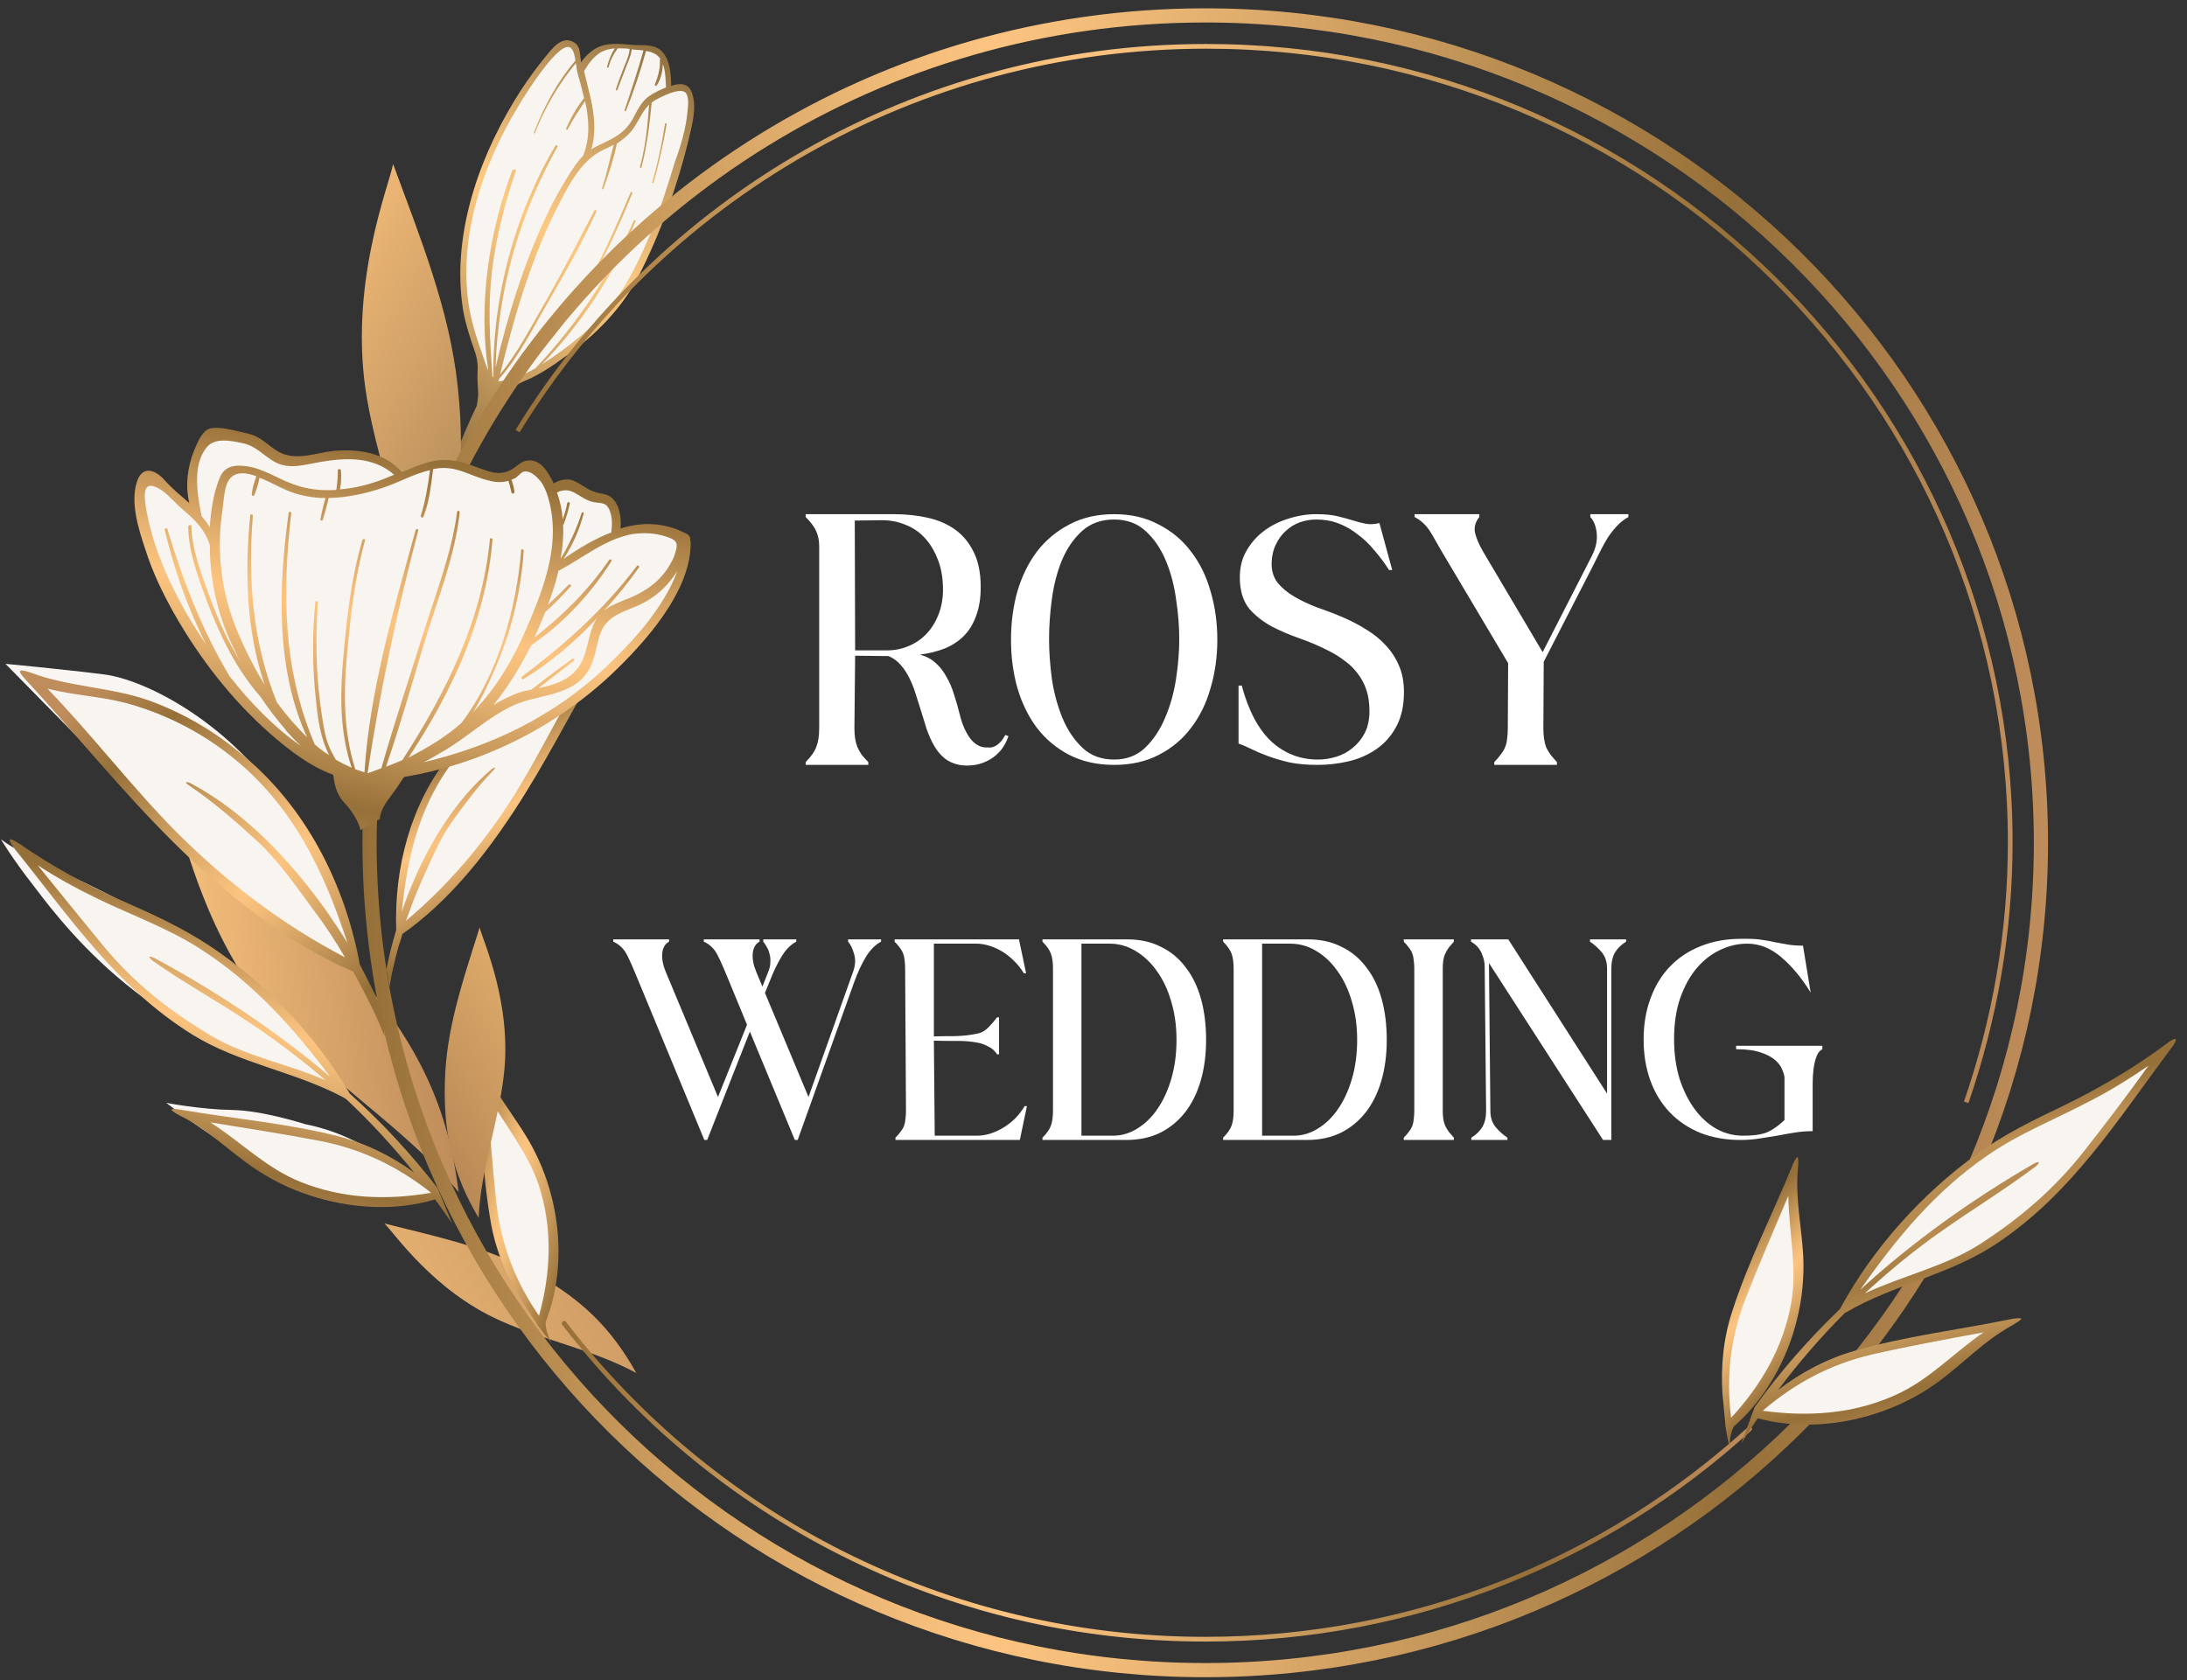
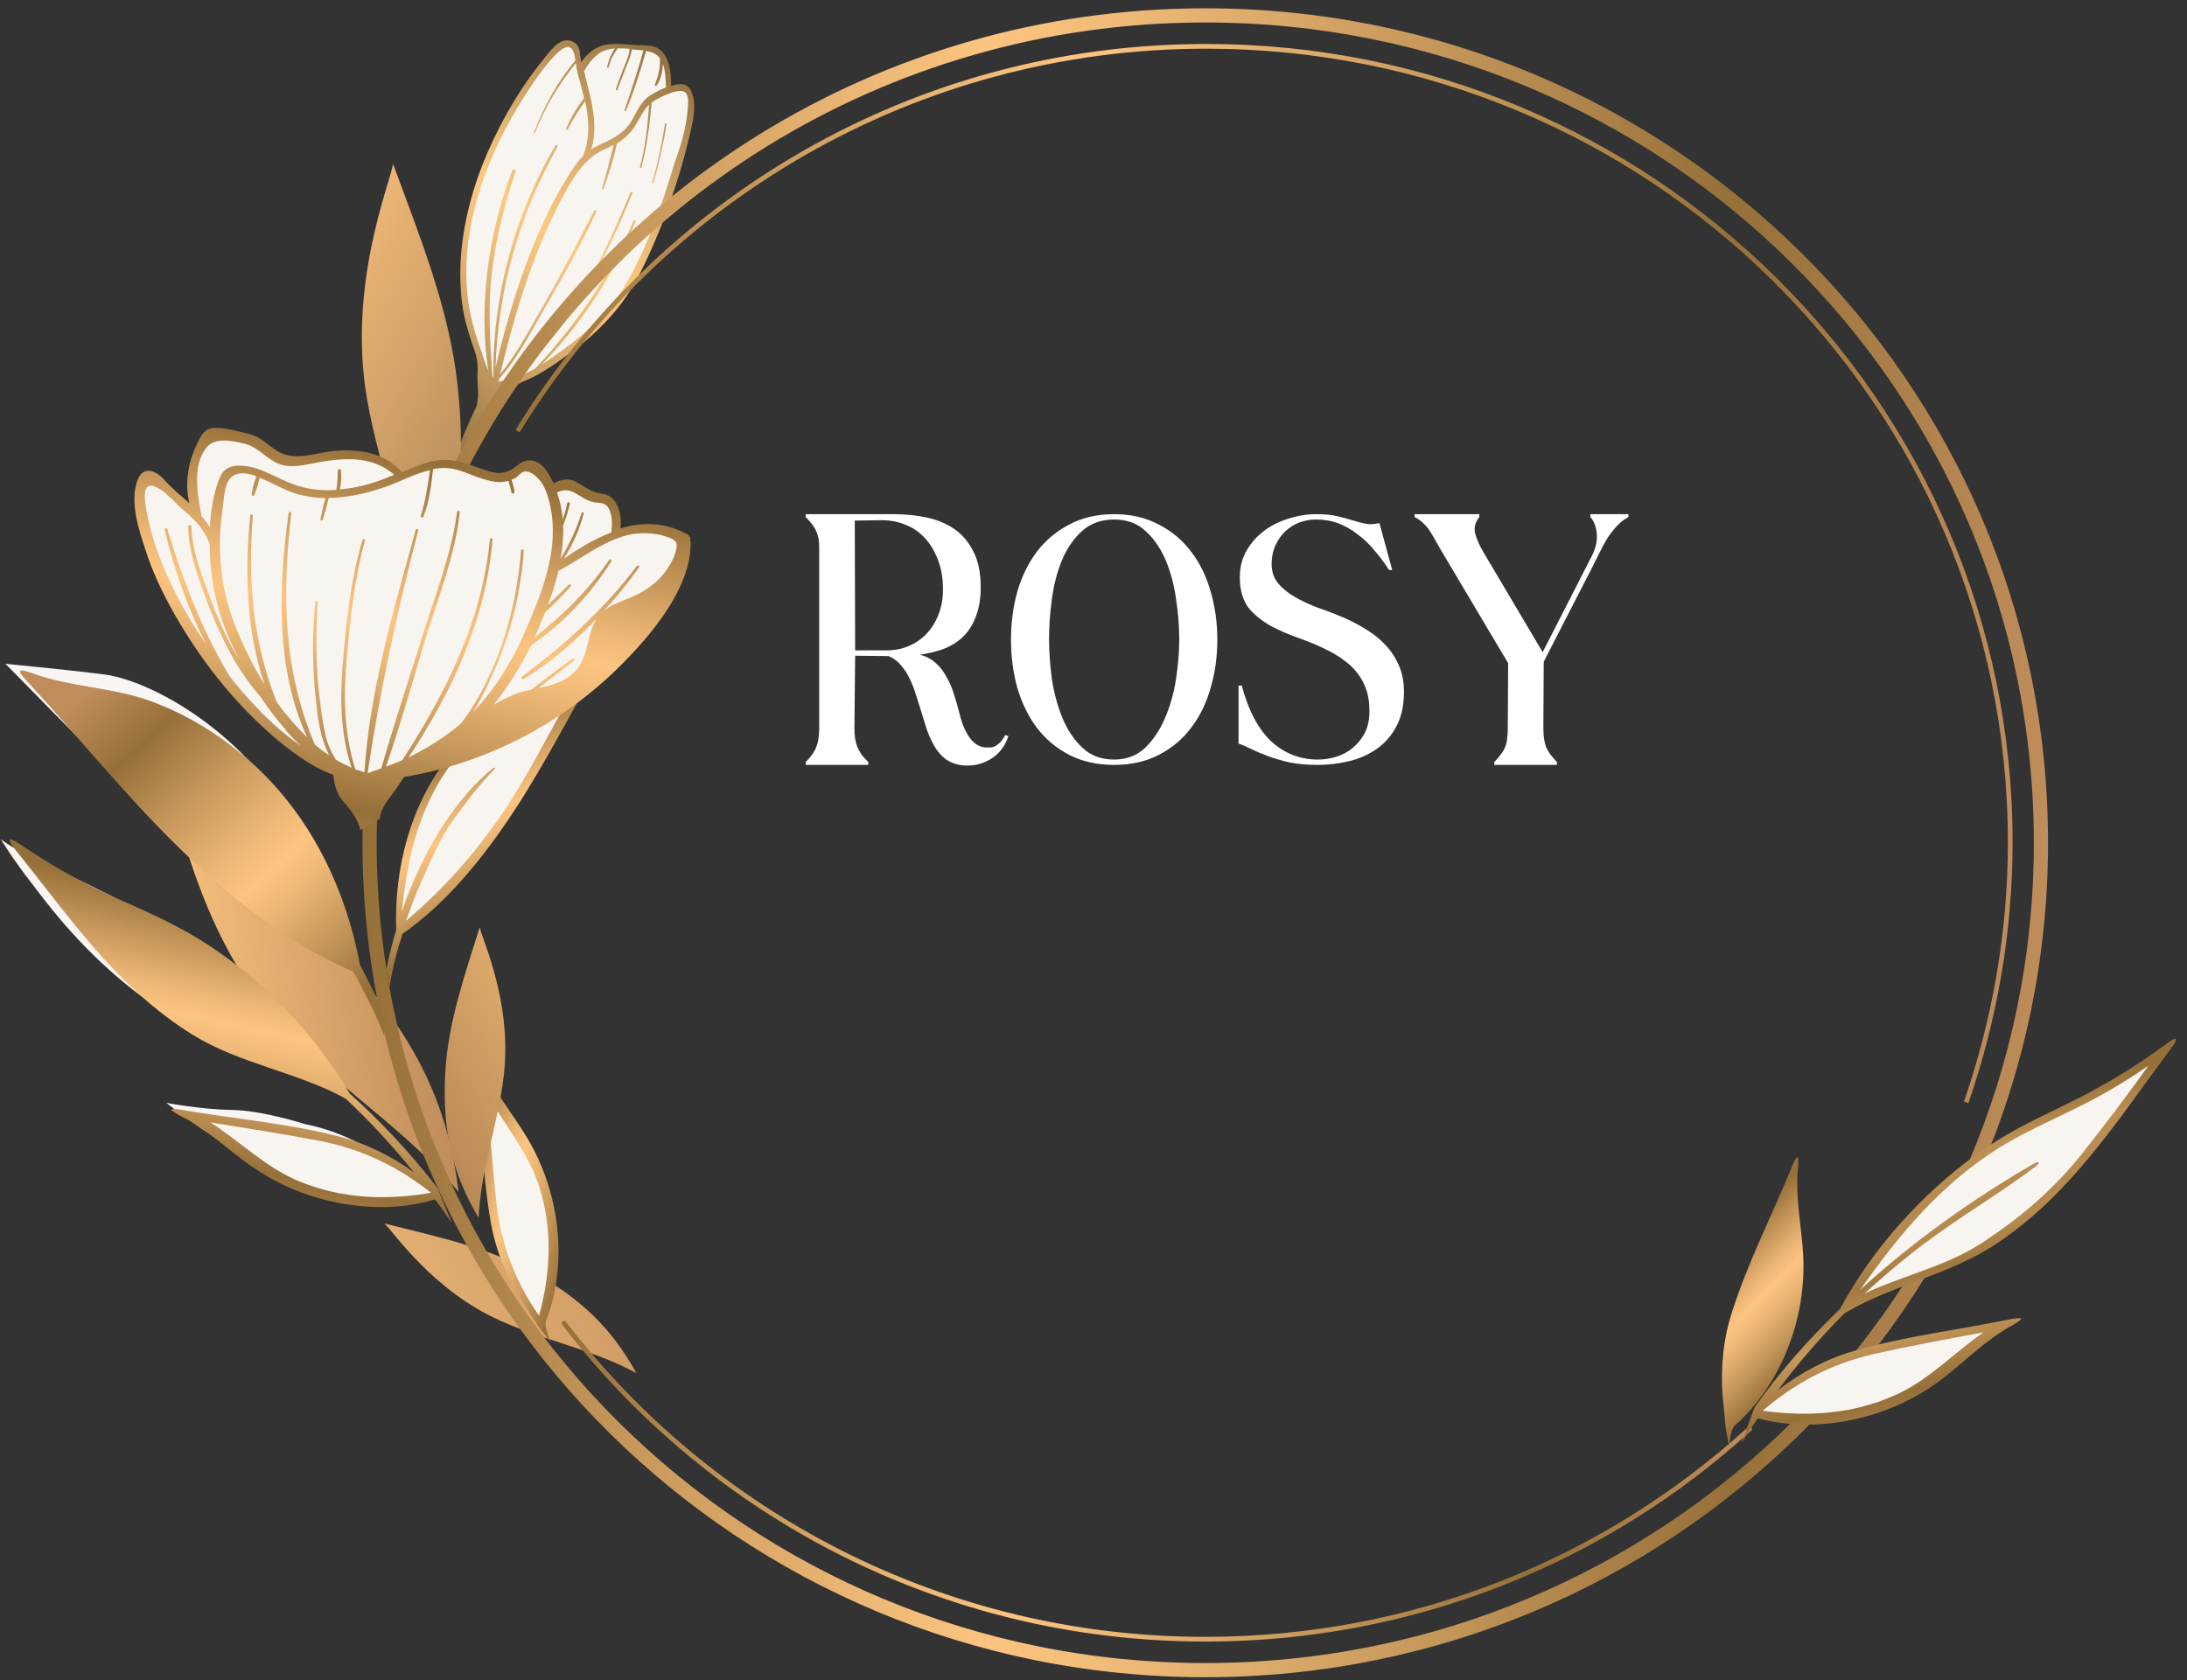
<svg xmlns="http://www.w3.org/2000/svg" width="216" height="166" viewBox="0 0 216 166" fill="none">
  <rect x="0" y="0" width="216" height="166" fill="#333333" stroke="none" />
  <path d="M68.257 9.285C68.257 9.285 68.459 11.339 67.65 14.244C66.841 17.099 65.526 20.855 64.615 23.259C63.705 25.663 62.542 27.817 60.822 30.171C59.103 32.525 56.271 34.879 53.792 36.281C51.314 37.684 49.696 38.435 48.684 37.633C47.673 36.832 46.055 31.673 45.852 29.169C45.701 26.665 45.802 22.608 46.813 19.753C47.875 16.848 48.735 14.144 50.708 10.838C52.629 7.482 55.209 4.227 56.119 4.377C57.029 4.477 57.232 6.881 57.232 6.881C57.232 6.881 58.344 4.778 60.165 4.577C61.986 4.377 63.098 4.577 64.261 4.928C65.425 5.229 66.335 6.431 66.133 8.634C66.133 8.634 66.133 8.985 66.436 8.935C66.74 8.835 67.701 8.234 68.257 9.285Z" fill="#F8F5F1" />
  <path d="M65.678 12.24C65.678 12.14 65.88 12.19 65.83 12.29C65.526 14.243 65.071 16.147 64.565 18.05C64.565 18.15 64.414 18.1 64.414 18C64.97 16.097 65.375 14.194 65.678 12.24Z" fill="url(#paint0_linear_319_2917)" />
  <path d="M68.004 13.843C66.892 18.401 65.223 23.059 63.099 27.216C61.531 30.221 59.306 32.625 56.575 34.679C55.158 35.73 53.54 36.932 51.821 37.634C51.315 37.834 50.86 38.135 50.455 38.485C50.303 38.585 50.152 38.736 49.949 38.886C49.949 38.886 49.949 38.886 49.899 38.886C48.786 39.737 47.876 40.839 47.319 42.091C46.409 44.195 45.549 46.348 44.841 48.602C43.88 51.657 43.172 54.813 42.464 57.918L41.402 57.818C42.768 51.758 44.336 45.747 47.067 40.138C47.067 40.138 47.269 39.286 47.218 38.685C47.218 38.335 47.117 37.483 47.168 36.732C47.218 36.031 47.117 35.33 46.864 34.629C46.409 33.326 46.005 32.074 45.752 30.722C45.094 26.765 45.6 22.658 46.763 18.852C47.825 15.346 49.494 11.94 51.467 8.885C52.225 7.733 53.034 6.631 53.894 5.579C54.552 4.778 55.513 3.476 56.676 4.177C57.384 4.578 57.232 5.329 57.384 6.03C57.384 6.08 57.384 6.13 57.384 6.18C57.738 5.629 58.243 5.129 58.85 4.778C59.913 4.177 61.177 4.327 62.391 4.427C63.453 4.527 64.666 4.277 65.425 5.129C66.184 5.98 66.285 7.382 66.285 8.484C67.145 8.184 68.055 8.184 68.358 9.235C68.864 10.638 68.308 12.491 68.004 13.843ZM67.903 10.988C67.954 10.488 68.055 9.736 67.802 9.286C67.397 8.434 65.122 9.636 64.565 9.987C64.515 10.037 64.414 10.087 64.363 10.137C64.161 12.291 63.908 14.444 63.352 16.548C63.352 16.648 63.2 16.598 63.2 16.498C63.756 14.494 63.958 12.391 64.11 10.337C63.352 11.089 62.998 12.191 62.289 13.042C61.885 13.493 61.43 13.843 60.924 14.194C60.62 15.696 60.115 17.199 59.609 18.651C59.559 18.752 59.457 18.701 59.457 18.601C59.913 17.199 60.216 15.746 60.62 14.294C60.267 14.494 59.963 14.645 59.609 14.795C57.181 15.897 55.867 18.902 54.703 21.156C52.276 26.164 50.708 31.573 49.393 36.983C51.264 34.679 52.63 31.924 54.096 29.42C55.715 26.565 57.181 23.71 58.699 20.805C58.749 20.705 58.952 20.755 58.901 20.905C57.485 24.011 55.816 26.965 54.096 29.921C52.63 32.425 51.264 35.23 49.292 37.433C49.292 37.533 49.241 37.584 49.241 37.684C49.595 37.634 49.949 37.584 50.253 37.483C52.883 34.979 55.26 32.325 57.232 29.269C59.306 26.014 60.772 22.508 62.289 19.002C62.34 18.902 62.492 18.952 62.441 19.102C59.761 25.814 56.271 32.525 50.708 37.383C51.467 37.133 52.175 36.782 52.883 36.382C56.979 32.024 60.165 27.266 62.593 21.807C62.644 21.707 62.846 21.757 62.745 21.907C60.671 27.066 57.434 31.974 53.54 35.981C54.248 35.53 54.906 35.079 55.513 34.629C57.839 32.926 60.014 30.972 61.531 28.518C63.857 24.762 65.374 20.254 66.639 16.047C67.246 14.394 67.751 12.691 67.903 10.988ZM50.961 16.848C49.848 20.104 48.988 23.46 48.584 26.865C48.179 30.321 48.382 33.677 48.634 37.133L48.736 37.283V37.233C48.634 29.32 50.809 21.206 54.855 14.394C54.906 14.294 55.108 14.344 55.057 14.494C51.264 21.306 49.191 28.618 48.938 36.331C50.152 31.123 51.77 25.914 54.096 21.055C54.653 19.854 55.31 18.701 56.018 17.55C56.473 16.798 56.979 15.997 57.586 15.396C58.294 13.643 58.193 11.84 57.788 9.987C57.181 10.888 56.575 11.79 56.069 12.791C56.018 12.892 55.867 12.791 55.917 12.691C56.372 11.639 56.979 10.588 57.687 9.686C57.485 8.835 57.283 8.033 57.03 7.182C56.979 6.982 56.929 6.631 56.878 6.23C55.158 8.334 53.843 10.588 52.832 13.142C52.782 13.242 52.68 13.142 52.731 13.092C53.742 10.488 55.007 8.134 56.827 5.98C56.777 5.479 56.625 4.978 56.423 4.778C55.361 3.626 51.568 9.836 51.163 10.538C47.724 16.247 45.347 23.109 46.257 29.87C46.46 31.273 46.814 32.575 47.269 33.927C47.572 34.779 47.876 35.781 48.23 36.632C47.218 30.121 48.28 22.909 50.607 16.798C50.809 16.698 50.961 16.748 50.961 16.848ZM57.687 7.032C57.889 7.933 58.142 8.835 58.345 9.736C58.699 11.389 58.901 13.142 58.395 14.745C58.496 14.695 58.597 14.645 58.648 14.595C60.216 13.793 61.581 13.393 62.492 11.74C63.149 10.538 63.453 9.736 64.818 9.085C65.071 8.935 65.425 8.785 65.779 8.634C65.728 7.833 65.728 7.032 65.476 6.331C65.425 7.082 65.273 7.833 64.869 8.434C64.818 8.534 64.666 8.484 64.666 8.384C64.97 7.583 65.223 6.831 65.172 5.93C65.172 5.88 65.172 5.88 65.223 5.83C64.919 5.329 64.363 5.129 63.807 5.028C63.25 7.032 62.593 9.035 61.834 10.938C61.784 11.039 61.683 10.988 61.683 10.888C62.34 8.935 62.998 6.982 63.554 4.978C63.149 4.928 62.745 4.928 62.391 4.878C62.34 5.479 62.037 6.08 61.834 6.631C61.531 7.382 61.278 8.134 60.974 8.885C60.924 8.985 60.823 8.935 60.823 8.835C61.025 8.184 61.278 7.533 61.531 6.881C61.784 6.23 62.138 5.529 62.188 4.828C61.784 4.778 61.379 4.778 60.974 4.778V4.828C60.57 5.379 60.267 5.98 60.115 6.631C60.064 6.731 59.913 6.681 59.963 6.581C60.115 5.93 60.368 5.329 60.722 4.778C60.216 4.828 59.761 4.928 59.306 5.179C58.547 5.679 58.092 6.331 57.687 7.032Z" fill="url(#paint1_linear_319_2917)" />
  <path d="M17.738 81.908C18.598 83.811 20.823 94.379 28.814 102.543C34.023 107.902 40.496 112.009 45.301 117.769C44.34 110.206 41.912 103.946 35.54 96.483C30.483 90.673 24.009 86.366 17.738 81.908Z" fill="url(#paint2_linear_319_2917)" />
  <path d="M38.823 16.197C38.469 18.251 34.322 28.218 36.244 39.387C37.508 46.699 40.492 53.711 41.2 61.123C44.69 54.362 46.258 47.801 45.196 38.084C44.386 30.521 41.453 23.359 38.823 16.197Z" fill="url(#paint3_linear_319_2917)" />
  <path d="M37.967 120.875C38.928 121.777 42.772 127.536 49.447 130.491C53.797 132.445 58.601 133.346 62.85 135.65C60.473 131.393 57.539 128.237 51.976 125.333C47.576 123.079 42.721 122.077 37.967 120.875Z" fill="url(#paint4_linear_319_2917)" />
  <path d="M36.6 79.253C36.55 80.606 36.499 81.908 36.499 83.26C36.499 128.437 73.469 164.999 119.037 164.999C164.655 164.999 201.574 128.387 201.574 83.26C201.574 38.084 164.604 1.521 119.037 1.521C86.973 1.521 59.157 19.602 45.502 46.097" stroke="url(#paint5_linear_319_2917)" stroke-width="1.4" stroke-miterlimit="10" />
  <path d="M194.192 108.905C196.973 100.841 198.541 92.227 198.541 83.211C198.541 39.788 162.987 4.578 119.139 4.578C90.312 4.578 65.075 19.804 51.117 42.593" stroke="url(#paint6_linear_319_2917)" stroke-width="0.467" stroke-miterlimit="10" />
  <path d="M55.719 130.741C70.234 149.673 93.195 161.944 119.038 161.944C139.774 161.944 158.638 154.081 172.799 141.159" stroke="url(#paint7_linear_319_2917)" stroke-width="0.467" stroke-miterlimit="10" stroke-linecap="round" stroke-linejoin="round" />
  <path d="M33.262 91.625C33.262 91.625 29.266 90.273 24.007 86.817C18.747 83.361 15.156 80.256 12.071 77.251C9.037 74.246 0.54 65.581 0.54 65.581C0.54 65.581 6.356 66.132 10.301 66.633C14.246 67.134 22.287 71.141 27.749 79.054C33.211 87.017 33.262 91.625 33.262 91.625Z" fill="#F9F5F2" />
  <path d="M30.43 105.198C30.43 105.198 24.968 96.633 16.926 91.775C8.834 86.967 2.563 84.864 0.085 82.91C0.085 82.91 1.248 84.864 3.17 87.318C5.092 89.772 14.549 103.395 30.43 105.198Z" fill="#F9F5F2" />
  <path d="M40.191 116.267C40.191 116.267 36.247 112.261 30.127 111.059C30.127 111.059 25.98 109.706 22.895 109.656C19.81 109.606 16.421 108.955 16.421 108.955C16.421 108.955 22.187 113.463 26.486 115.416C30.835 117.319 37.056 117.97 40.191 116.267Z" fill="#F9F5F2" />
  <path d="M0.997 82.933C1.149 82.833 1.755 83.284 1.958 83.384C5.144 85.588 8.532 87.441 12.073 88.994C15.057 90.296 17.99 91.648 20.721 93.451C26.233 97.107 31.139 102.266 34.477 107.926C34.528 107.976 34.528 108.026 34.528 108.026C37.714 110.881 40.597 113.986 43.227 117.392L44.643 120.848C44.036 119.996 43.378 119.045 42.974 118.494C38.978 119.696 34.528 119.395 30.583 118.093C28.56 117.442 26.689 116.49 24.919 115.288C22.542 113.635 20.519 111.582 17.889 110.28C17.484 110.079 16.928 109.729 16.928 109.629C16.978 109.478 17.838 109.629 18.142 109.679C23.148 110.53 28.358 110.981 33.314 112.233C36.096 112.934 38.624 114.186 40.9 115.839C38.827 113.285 36.601 110.831 34.123 108.527C34.072 108.527 34.022 108.527 34.022 108.477C29.217 105.872 23.705 105.121 19.001 102.216C11.516 97.558 6.914 90.646 1.503 83.935C1.401 83.785 0.845 83.084 0.997 82.933Z" fill="url(#paint8_linear_319_2917)" />
  <path d="M31.695 112.734C28.053 112.033 24.412 111.482 20.771 110.881C23.755 112.784 26.283 115.389 29.621 116.741C33.819 118.444 38.168 118.594 42.568 117.843L42.518 117.793C39.281 115.238 35.741 113.535 31.695 112.734Z" fill="#F8F5F1" />
-   <path d="M10.252 93.501C13.236 97.107 16.674 99.812 20.67 102.216C24.21 104.369 28.357 105.07 32.15 106.723C29.773 104.67 27.245 102.767 24.615 101.014C21.479 98.91 18.091 97.057 15.056 94.903C14.753 94.653 14.449 94.252 15.36 94.703C21.378 97.958 27.295 101.865 32.605 106.373C28.964 101.514 24.969 97.057 19.709 93.701C16.573 91.698 13.084 90.446 9.746 88.843C7.672 87.841 5.649 86.739 3.728 85.487C5.902 88.192 8.077 90.846 10.252 93.501Z" fill="#F8F5F1" />
  <path d="M54.45 132.644C53.995 131.692 53.843 131.041 53.894 130.59C55.411 126.734 55.512 122.326 54.501 118.32C53.995 116.266 53.186 114.313 52.123 112.51C50.657 110.056 48.786 107.852 47.673 105.147C47.521 104.747 47.218 104.146 47.117 104.146C46.965 104.146 47.016 105.047 47.066 105.348C47.521 110.356 47.572 115.515 48.432 120.523C48.887 123.328 49.949 125.932 51.416 128.337C51.416 128.337 52.376 129.789 52.983 130.741C53.186 131.141 54.45 132.644 54.45 132.644Z" fill="url(#paint9_linear_319_2917)" />
  <path d="M53.236 129.989C54.399 125.782 54.601 121.425 53.236 117.168C52.123 113.762 49.746 111.057 48.077 107.952C48.381 111.608 48.633 115.265 49.038 118.921C49.493 122.978 50.909 126.634 53.236 129.989Z" fill="#F8F5F1" />
  <path d="M170.812 142.979C170.851 141.927 171.018 141.28 171.272 140.902C174.405 138.158 176.54 134.284 177.504 130.264C178.009 128.209 178.198 126.106 178.095 124.023C177.935 121.178 177.301 118.372 177.571 115.464C177.622 115.039 177.632 114.368 177.543 114.322C177.408 114.253 177.035 115.078 176.94 115.368C175.019 120.028 172.67 124.638 171.107 129.481C170.209 132.181 169.941 134.977 170.124 137.777C170.124 137.777 170.301 139.503 170.397 140.624C170.39 141.071 170.812 142.979 170.812 142.979Z" fill="url(#paint10_linear_319_2917)" />
-   <path d="M170.969 140.069C173.951 136.853 176.152 133.07 176.918 128.667C177.513 125.136 176.664 121.656 176.627 118.141C175.199 121.529 173.727 124.895 172.388 128.329C170.909 132.142 170.466 136.034 170.969 140.069Z" fill="#F8F5F1" />
  <path d="M35.537 95.281C35.537 95.281 36.65 97.435 37.054 98.287C37.307 98.837 37.611 99.438 37.864 100.039L37.965 102.393C37.358 100.691 36.498 99.038 35.638 97.385C35.386 96.884 35.133 96.433 34.88 95.983C28.204 93.128 22.236 88.269 17.128 83.211C12.02 78.152 7.519 72.543 2.613 67.234C2.411 66.983 1.855 66.483 2.006 66.282C2.108 66.132 2.816 66.382 3.119 66.483C6.862 67.885 11.059 67.885 14.802 69.237C18.089 70.439 21.174 72.242 23.855 74.496C30.176 79.655 34.071 87.318 35.537 95.281Z" fill="url(#paint11_linear_319_2917)" />
-   <path d="M12.375 69.438C9.846 68.786 7.216 68.686 4.688 68.035C9.088 72.593 12.931 77.651 17.382 82.159C22.338 87.118 27.851 91.325 34.071 94.58C33.161 93.028 32.2 91.525 31.087 90.073C29.368 87.719 27.598 85.164 25.474 83.161C23.35 81.207 21.124 79.254 18.747 77.651C17.989 77.151 18.545 77.201 18.95 77.451C24.209 80.256 28.71 85.064 32.15 89.872C32.908 90.974 33.667 92.076 34.324 93.178C31.998 86.066 28.913 79.505 22.743 74.646C19.708 72.242 16.117 70.439 12.375 69.438Z" fill="#F8F5F1" />
  <path d="M44.39 74.647C46.008 72.594 47.981 70.791 50.257 69.338C52.836 67.736 55.921 67.085 58.45 65.482C58.652 65.382 59.158 65.081 59.259 65.181C59.36 65.281 59.057 65.782 58.956 65.983C56.224 70.691 53.797 75.499 50.813 80.056C47.829 84.614 44.238 89.122 39.737 92.277C39.636 92.678 39.535 93.028 39.383 93.429C39.029 94.731 38.675 96.134 38.473 97.486L38.169 95.733C38.271 95.232 38.372 94.781 38.473 94.331C38.625 93.629 39.13 91.876 39.13 91.876C38.928 85.716 40.546 79.456 44.39 74.647Z" fill="url(#paint12_linear_319_2917)" />
  <path d="M45.249 74.598C41.507 79.155 40.243 84.464 39.686 90.074C39.99 89.122 40.344 88.221 40.748 87.269C42.468 83.212 45.047 78.955 48.486 76.05C48.739 75.8 49.144 75.7 48.688 76.15C47.171 77.703 45.856 79.506 44.592 81.259C43.328 83.062 42.468 85.216 41.557 87.219C41.001 88.471 40.546 89.723 40.091 90.975C44.137 87.57 47.525 83.613 50.408 79.155C52.987 75.149 55.01 70.791 57.539 66.734C55.819 67.636 53.847 68.087 52.128 68.988C49.447 70.441 47.121 72.344 45.249 74.598Z" fill="#F8F5F1" />
  <path d="M38.777 78.403C38.018 79.404 37.563 80.105 37.513 80.907L35.591 82.009C35.591 82.009 35.49 80.907 33.922 79.204C33.113 78.302 33.011 77.201 32.91 76.549C30.584 75.698 28.46 74.045 26.639 72.442C22.846 69.087 19.71 65.03 17.232 60.672C16.069 58.619 15.058 56.516 14.35 54.262C13.692 52.308 12.883 49.754 13.49 47.7C13.995 45.947 15.31 46.348 16.271 47.45C16.979 48.252 17.839 48.953 18.699 49.704C18.294 48.001 18.497 46.198 19.154 44.545C19.458 43.844 19.862 42.742 20.57 42.392C21.48 41.991 23.554 42.642 24.515 42.842C25.779 43.143 26.386 43.944 27.448 44.595C29.168 45.597 31.14 44.745 32.961 44.545C35.49 44.345 37.968 44.695 39.687 46.649C40.547 46.298 41.457 45.898 42.368 45.647C44.087 45.196 45.453 45.547 47.071 46.148C48.234 46.549 49.246 47.049 50.409 46.448C51.016 46.148 51.421 45.547 52.129 45.497C53.444 45.346 54.152 46.699 54.657 47.7C54.657 47.7 54.657 47.751 54.708 47.751C55.214 47.45 55.77 47.3 56.377 47.4C56.782 47.5 57.136 47.751 57.489 47.951C58.248 48.452 58.703 48.652 59.614 48.802C61.03 49.053 61.434 50.856 61.283 52.208C63.407 51.557 65.581 51.557 67.857 52.759C68.06 52.859 68.211 53.11 68.161 53.31V53.36C68.161 53.41 68.161 53.41 68.211 53.46C68.363 58.369 63.609 63.577 60.322 66.683C54.758 71.891 47.526 75.498 39.94 76.75C39.687 77 39.434 77.551 38.777 78.403Z" fill="url(#paint13_linear_319_2917)" />
  <path d="M18.242 50.506C17.484 49.905 16.725 48.953 15.916 48.402C13.792 47.05 14.297 49.404 14.5 50.656C14.702 51.658 14.955 52.66 15.258 53.611C16.422 57.167 18.242 60.573 20.366 63.678C18.546 60.122 17.18 56.215 16.27 52.359C16.219 52.209 16.472 52.108 16.523 52.259C18.09 57.417 19.962 62.276 22.693 66.834C24.665 69.338 27.042 71.842 29.723 73.695C29.217 73.244 28.762 72.743 28.307 72.243C28.256 72.243 28.256 72.193 28.256 72.193C28.256 72.193 28.256 72.193 28.256 72.142C27.346 71.091 26.486 69.989 25.727 68.837C23.35 66.132 21.732 62.827 20.468 59.471C19.608 57.167 18.596 54.513 18.596 52.008C18.596 51.858 18.9 51.808 18.9 52.008C18.95 54.362 19.962 56.917 20.771 59.12C21.58 61.324 22.541 63.428 23.755 65.381C23.451 64.83 23.199 64.279 22.946 63.778C21.479 60.673 20.72 57.267 20.72 53.861C20.316 52.459 19.355 51.457 18.242 50.506Z" fill="#F8F5F1" />
  <path d="M31.594 45.647C30.128 45.897 28.661 46.398 27.245 45.697C26.082 45.096 25.374 44.094 24.008 43.794C22.845 43.543 21.227 43.193 20.418 44.194C18.951 45.947 19.507 48.953 19.912 51.006C20.215 51.357 20.519 51.707 20.721 52.108C20.822 50.455 21.075 48.752 21.682 47.25C22.137 46.098 23.047 45.897 24.261 46.048C25.93 46.248 27.346 47.25 28.863 47.801C30.279 48.352 31.746 48.502 33.213 48.402C33.314 47.751 33.364 47.15 33.364 46.498C33.364 46.298 33.617 46.298 33.668 46.448C33.719 47.099 33.719 47.751 33.567 48.352C34.679 48.251 35.742 48.051 36.804 47.7C37.512 47.5 38.22 47.2 38.928 46.899C36.854 45.096 34.224 45.196 31.594 45.647Z" fill="#F8F5F1" />
  <path d="M60.221 50.455C59.867 49.554 59.361 49.754 58.602 49.604C57.186 49.303 56.529 47.901 55.011 48.652C55.315 49.504 55.517 50.405 55.568 51.307C55.77 50.756 55.922 50.255 56.023 49.704C56.074 49.554 56.326 49.604 56.276 49.754C56.124 50.455 55.922 51.156 55.669 51.807C55.618 51.858 55.618 51.858 55.618 51.908C55.669 53.01 55.568 54.111 55.365 55.213C56.225 53.761 56.933 52.308 57.439 50.706C57.49 50.555 57.692 50.605 57.641 50.756C57.237 52.308 56.579 53.811 55.669 55.213C57.186 54.161 58.754 53.21 60.372 52.609C60.474 51.757 60.474 51.106 60.221 50.455Z" fill="#F8F5F1" />
  <path d="M65.783 53.01C64.721 52.659 63.609 52.609 62.496 52.76C59.866 53.21 57.641 55.063 55.315 56.316C55.264 56.366 55.213 56.366 55.163 56.366C54.961 57.317 54.657 58.219 54.354 59.12C54.252 59.321 54.202 59.521 54.101 59.771C54.809 59.12 55.466 58.469 56.174 57.768C56.275 57.668 56.478 57.818 56.377 57.918C55.567 58.82 54.758 59.671 53.848 60.473C53.494 61.324 53.19 62.125 52.786 62.977C55.618 60.773 58.096 58.319 60.17 55.314C60.271 55.164 60.473 55.364 60.372 55.464C58.349 58.67 55.669 61.575 52.482 63.728C51.42 65.832 50.206 67.835 48.74 69.638C49.397 69.237 50.055 68.937 50.712 68.636C51.269 68.386 51.875 68.236 52.482 68.136C52.887 67.835 53.291 67.484 53.696 67.184C54.606 66.483 55.567 65.782 56.528 65.08C56.68 64.98 56.781 65.181 56.68 65.281C55.517 66.182 54.404 67.034 53.241 67.935C53.241 67.985 53.19 67.985 53.19 67.985C54.556 67.685 55.871 67.334 56.832 66.282C58.096 64.93 57.944 62.977 58.754 61.424C58.855 61.224 58.956 61.074 59.057 60.974C56.882 63.328 54.404 65.431 51.724 67.084C51.572 67.184 51.42 66.934 51.572 66.833C55.82 63.628 59.664 60.222 62.901 55.915C63.002 55.765 63.204 55.965 63.103 56.065C62.041 57.568 60.878 59.02 59.613 60.373C60.17 59.872 60.878 59.621 61.687 59.271C63.862 58.469 65.581 57.217 66.542 55.063C66.997 53.761 67.048 53.411 65.783 53.01Z" fill="#F8F5F1" />
-   <path d="M59.816 65.931C62.395 63.477 65.531 60.121 66.897 56.415C66.138 57.617 65.126 58.669 63.811 59.42C61.991 60.472 59.917 60.522 59.209 62.826C58.855 63.978 58.754 65.23 58.096 66.282C56.529 68.786 53.241 68.586 50.814 69.637C48.133 70.84 45.959 73.043 43.379 74.446C42.874 74.746 42.368 75.047 41.862 75.297C48.487 73.744 54.657 70.789 59.816 65.931Z" fill="#F8F5F1" />
  <path d="M45.555 71.441C49.196 66.683 51.017 60.022 51.472 54.362C51.472 54.212 51.725 54.262 51.725 54.412C51.472 58.219 50.612 61.975 49.145 65.481C48.488 67.034 47.729 68.737 46.768 70.289C46.819 70.239 46.87 70.239 46.87 70.189C49.095 67.835 50.713 65.08 51.977 62.125C53.495 58.619 55.012 54.763 54.506 50.906C54.355 49.855 54.051 48.402 53.394 47.551C53.04 47.15 52.433 46.449 51.725 46.599C51.472 46.649 51.118 47.1 50.865 47.25C50.764 47.3 50.612 47.35 50.511 47.4C50.663 47.801 50.764 48.202 50.814 48.602C50.814 48.753 50.562 48.853 50.511 48.652C50.41 48.252 50.359 47.901 50.207 47.501C49.55 47.701 48.892 47.651 48.184 47.45C46.516 47.05 45.251 46.098 43.431 46.248C43.178 46.298 42.975 46.298 42.773 46.349C42.571 47.951 42.419 49.554 41.812 51.056C41.761 51.207 41.509 51.107 41.559 50.956C42.014 49.504 42.267 47.951 42.469 46.449C40.902 46.799 39.435 47.651 37.918 48.152C36.198 48.753 34.327 49.153 32.456 49.203C32.304 49.905 32.102 50.606 31.899 51.307C31.849 51.507 31.596 51.457 31.647 51.257C31.798 50.556 31.95 49.855 32.152 49.203C31.141 49.203 30.18 49.053 29.169 48.753C27.904 48.352 26.842 47.651 25.628 47.2C25.527 47.801 25.325 48.402 25.122 48.903C25.072 49.053 24.819 49.003 24.87 48.803C24.92 48.202 25.122 47.601 25.325 47.05C24.364 46.699 23.201 46.499 22.594 47.45C22.139 48.102 22.088 49.554 21.987 50.305C21.38 54.162 21.785 58.219 23.251 61.875C23.959 63.678 24.92 65.681 26.134 67.635C24.313 62.326 24.162 56.416 24.718 50.906C24.718 50.756 24.971 50.806 24.971 50.956C24.465 57.367 24.971 63.528 27.348 69.388C28.258 70.64 29.27 71.792 30.332 72.843C27.196 66.032 27.5 57.918 28.511 50.656C28.562 50.506 28.764 50.556 28.764 50.706C27.854 58.619 27.955 66.232 31.09 73.545C31.546 73.945 32.001 74.296 32.506 74.596C31.647 72.894 31.394 71.141 31.192 69.037C30.837 65.832 30.837 62.626 31.141 59.471C31.141 59.321 31.394 59.371 31.394 59.521C31.192 62.476 31.192 65.381 31.495 68.336C31.647 69.638 31.798 70.94 32.051 72.192C32.254 73.344 32.658 74.196 33.164 75.047C33.67 75.348 34.175 75.598 34.732 75.849C33.67 72.643 33.569 69.388 33.821 65.982C34.175 61.725 34.58 57.467 35.794 53.36C35.844 53.21 36.097 53.21 36.047 53.41C35.035 57.067 34.63 60.823 34.276 64.629C33.922 68.586 33.922 72.242 35.086 75.999C35.389 76.099 35.693 76.199 35.996 76.299C36.502 68.236 38.929 60.072 41.053 52.359C41.104 52.209 41.357 52.258 41.306 52.409C39.233 60.372 37.513 68.286 36.3 76.4C36.755 76.249 37.21 76.049 37.665 75.899C38.879 71.641 40.295 67.384 41.61 63.177C42.874 59.07 44.594 54.813 45.15 50.556C45.201 50.405 45.403 50.456 45.403 50.606C44.948 55.013 43.127 59.421 41.863 63.628C40.649 67.685 39.486 71.792 38.12 75.748C38.676 75.548 39.233 75.298 39.739 75.097C44.037 68.436 47.628 61.274 48.387 53.26C48.387 53.11 48.64 53.16 48.64 53.31C48.033 61.124 44.644 68.336 40.345 74.847C42.166 73.895 43.987 72.843 45.555 71.441Z" fill="#F8F5F1" />
  <path d="M47.374 91.626C47.678 92.928 50.611 99.139 49.751 106.301C49.195 111.009 47.475 115.567 47.273 120.325C44.795 116.117 43.632 112.011 43.986 105.8C44.289 100.942 45.907 96.284 47.374 91.626Z" fill="url(#paint14_linear_319_2917)" />
-   <path d="M75.551 98.09L79.852 108.378L84.264 95.982C84.489 95.345 84.517 94.764 84.349 94.239C84.199 93.696 84.002 93.293 83.759 93.031V92.806H87.019V93.031C86.457 93.331 85.96 93.827 85.529 94.52C85.117 95.195 84.733 96.019 84.377 96.994L78.783 112.622H78.502L74.061 101.913L69.845 112.622H69.564L62.987 96.741C62.612 95.804 62.265 95.017 61.947 94.38C61.628 93.743 61.169 93.293 60.569 93.031V92.806H66.079V93.031C65.685 93.237 65.46 93.63 65.404 94.211C65.367 94.773 65.479 95.364 65.741 95.982L70.913 108.378L73.78 101.238L71.925 96.741C71.55 95.804 71.204 95.017 70.885 94.38C70.567 93.743 70.107 93.293 69.508 93.031V92.806H75.017V93.031C74.623 93.237 74.399 93.63 74.342 94.211C74.305 94.773 74.417 95.364 74.68 95.982L75.298 97.472L75.888 95.982C76.019 95.663 76.085 95.354 76.085 95.055C76.104 94.755 76.076 94.483 76.001 94.239C75.945 93.977 75.851 93.743 75.72 93.537C75.607 93.331 75.495 93.162 75.382 93.031V92.806H78.643V93.031C78.081 93.331 77.594 93.827 77.181 94.52C76.769 95.195 76.376 96.019 76.001 96.994L75.551 98.09ZM96.507 112.2C96.92 112.2 97.341 112.135 97.772 112.004C98.203 111.873 98.625 111.685 99.037 111.442C99.449 111.198 99.843 110.898 100.218 110.542C100.592 110.167 100.92 109.746 101.201 109.277H101.426L100.724 112.622H88.44V112.397C88.646 112.191 88.815 111.994 88.946 111.807C89.096 111.62 89.209 111.432 89.284 111.245C89.359 111.039 89.405 110.814 89.424 110.57C89.462 110.327 89.48 110.045 89.48 109.727L89.396 95.701C89.396 95.382 89.377 95.101 89.34 94.858C89.321 94.614 89.274 94.399 89.199 94.211C89.124 94.005 89.012 93.808 88.862 93.621C88.731 93.434 88.562 93.237 88.356 93.031V92.806H100.639L101.342 96.151H101.117C100.836 95.682 100.508 95.27 100.133 94.914C99.758 94.539 99.365 94.23 98.953 93.986C98.54 93.743 98.119 93.555 97.688 93.424C97.257 93.293 96.835 93.228 96.423 93.228H92.235V102.391C92.872 102.372 93.575 102.363 94.343 102.363C95.111 102.344 95.852 102.26 96.564 102.11C96.938 102.035 97.285 101.838 97.604 101.519C97.922 101.201 98.213 100.864 98.475 100.507H98.672V104.162H98.475C98.269 103.824 97.988 103.571 97.632 103.403C97.294 103.215 96.938 103.084 96.564 103.009C95.852 102.878 95.111 102.822 94.343 102.84C93.575 102.84 92.872 102.831 92.235 102.812L92.319 112.2H96.507ZM111.363 92.806C112.6 92.806 113.696 93.049 114.652 93.537C115.626 94.005 116.442 94.68 117.097 95.56C117.772 96.422 118.278 97.462 118.615 98.68C118.953 99.898 119.121 101.248 119.121 102.728C119.121 104.208 118.943 105.558 118.587 106.776C118.231 107.994 117.716 109.034 117.041 109.896C116.367 110.758 115.542 111.432 114.568 111.919C113.593 112.388 112.488 112.622 111.251 112.622H102.959V112.397C103.39 111.966 103.671 111.563 103.802 111.189C103.933 110.814 103.999 110.327 103.999 109.727V95.701C103.999 95.101 103.933 94.614 103.802 94.239C103.671 93.865 103.39 93.462 102.959 93.031V92.806H111.363ZM106.81 93.228V112.2H109.93C110.773 112.2 111.569 111.966 112.319 111.498C113.087 111.029 113.753 110.383 114.315 109.558C114.896 108.715 115.355 107.713 115.692 106.551C116.029 105.389 116.198 104.115 116.198 102.728C116.198 101.341 116.02 100.067 115.664 98.905C115.327 97.743 114.849 96.741 114.23 95.898C113.631 95.055 112.928 94.399 112.122 93.93C111.335 93.462 110.492 93.228 109.593 93.228H106.81ZM129.205 92.806C130.442 92.806 131.538 93.049 132.494 93.537C133.469 94.005 134.284 94.68 134.939 95.56C135.614 96.422 136.12 97.462 136.457 98.68C136.795 99.898 136.963 101.248 136.963 102.728C136.963 104.208 136.785 105.558 136.429 106.776C136.073 107.994 135.558 109.034 134.883 109.896C134.209 110.758 133.384 111.432 132.41 111.919C131.435 112.388 130.33 112.622 129.093 112.622H120.801V112.397C121.232 111.966 121.513 111.563 121.644 111.189C121.776 110.814 121.841 110.327 121.841 109.727V95.701C121.841 95.101 121.776 94.614 121.644 94.239C121.513 93.865 121.232 93.462 120.801 93.031V92.806H129.205ZM124.652 93.228V112.2H127.772C128.615 112.2 129.412 111.966 130.161 111.498C130.929 111.029 131.595 110.383 132.157 109.558C132.738 108.715 133.197 107.713 133.534 106.551C133.871 105.389 134.04 104.115 134.04 102.728C134.04 101.341 133.862 100.067 133.506 98.905C133.169 97.743 132.691 96.741 132.072 95.898C131.473 95.055 130.77 94.399 129.964 93.93C129.177 93.462 128.334 93.228 127.435 93.228H124.652ZM139.683 95.701C139.683 95.382 139.664 95.101 139.627 94.858C139.608 94.614 139.561 94.399 139.486 94.211C139.411 94.005 139.299 93.808 139.149 93.621C139.018 93.434 138.849 93.237 138.643 93.031V92.806H143.59V93.031C143.403 93.237 143.234 93.434 143.084 93.621C142.953 93.808 142.841 94.005 142.747 94.211C142.653 94.399 142.588 94.614 142.55 94.858C142.513 95.101 142.494 95.382 142.494 95.701V109.727C142.494 110.045 142.513 110.327 142.55 110.57C142.588 110.814 142.653 111.039 142.747 111.245C142.841 111.432 142.953 111.62 143.084 111.807C143.234 111.994 143.403 112.191 143.59 112.397V112.622H138.643V112.397C138.849 112.191 139.018 111.994 139.149 111.807C139.299 111.62 139.411 111.432 139.486 111.245C139.561 111.039 139.608 110.814 139.627 110.57C139.664 110.327 139.683 110.045 139.683 109.727V95.701ZM159.143 112.622H158.328L147.057 95.139L147.197 109.727C147.197 110.383 147.366 110.917 147.703 111.329C148.041 111.741 148.434 112.097 148.884 112.397V112.622H145.314V112.397C145.801 112.097 146.167 111.741 146.41 111.329C146.654 110.917 146.776 110.383 146.776 109.727L146.635 95.448C146.635 95.055 146.532 94.624 146.326 94.155C146.12 93.687 145.773 93.312 145.286 93.031V92.806H148.968L158.722 108.04V95.701C158.722 95.045 158.553 94.511 158.216 94.099C157.878 93.687 157.485 93.331 157.035 93.031V92.806H160.605V93.031C160.118 93.331 159.752 93.687 159.509 94.099C159.265 94.511 159.143 95.045 159.143 95.701V112.622ZM179.029 111.751C178.429 111.751 177.839 111.798 177.258 111.891C176.677 111.985 176.096 112.088 175.515 112.2C174.934 112.294 174.344 112.388 173.745 112.482C173.164 112.575 172.545 112.622 171.889 112.622C170.428 112.622 169.107 112.388 167.926 111.919C166.746 111.432 165.743 110.758 164.919 109.896C164.094 109.034 163.457 107.994 163.007 106.776C162.557 105.539 162.333 104.18 162.333 102.7C162.333 101.22 162.557 99.87 163.007 98.652C163.457 97.416 164.094 96.366 164.919 95.504C165.762 94.624 166.774 93.949 167.954 93.48C169.154 92.993 170.493 92.75 171.974 92.75H172.592C173.173 92.75 173.67 92.787 174.082 92.862C174.513 92.918 174.925 92.993 175.319 93.087C175.731 93.162 176.143 93.237 176.555 93.312C176.986 93.387 177.492 93.424 178.073 93.424L178.832 98.062C177.933 96.6 176.958 95.429 175.909 94.549C174.878 93.668 173.763 93.228 172.564 93.228C171.627 93.228 170.718 93.443 169.837 93.874C168.975 94.286 168.207 94.895 167.533 95.701C166.877 96.488 166.343 97.472 165.93 98.652C165.537 99.814 165.34 101.154 165.34 102.672C165.34 104.077 165.518 105.37 165.874 106.551C166.249 107.713 166.746 108.715 167.364 109.558C167.982 110.402 168.704 111.057 169.528 111.526C170.353 111.976 171.224 112.2 172.142 112.2C172.592 112.2 172.986 112.182 173.323 112.144C173.679 112.107 174.007 112.041 174.307 111.947C174.625 111.835 174.934 111.676 175.234 111.47C175.553 111.264 175.89 110.992 176.246 110.655V106.438C176.227 106.232 176.152 105.979 176.021 105.679C175.909 105.361 175.684 105.052 175.347 104.752C175.028 104.452 174.56 104.199 173.941 103.993C173.323 103.768 172.498 103.656 171.468 103.656V103.318H179.985V103.656C179.722 103.787 179.525 104.04 179.394 104.414C179.263 104.771 179.169 105.173 179.113 105.623C179.057 106.073 179.029 106.541 179.029 107.029C179.029 107.497 179.029 107.9 179.029 108.237V111.751Z" fill="white" />
  <path d="M88.252 50.797C89.47 50.797 90.594 50.914 91.625 51.148C92.679 51.383 93.592 51.781 94.365 52.343C95.138 52.905 95.747 53.655 96.192 54.592C96.637 55.505 96.86 56.641 96.86 58C96.86 59.101 96.707 60.049 96.403 60.846C96.122 61.642 95.712 62.31 95.173 62.849C94.658 63.364 94.025 63.774 93.276 64.078C92.55 64.359 91.742 64.558 90.852 64.675C91.484 64.84 92.011 65.121 92.433 65.519C92.854 65.894 93.206 66.35 93.487 66.889C93.791 67.404 94.037 67.978 94.225 68.611C94.435 69.243 94.623 69.899 94.787 70.578C95.021 71.539 95.361 72.323 95.806 72.932C96.274 73.541 96.813 73.846 97.422 73.846C97.539 73.846 97.668 73.846 97.808 73.846C97.949 73.846 98.09 73.811 98.23 73.74C98.394 73.67 98.558 73.553 98.722 73.389C98.909 73.225 99.097 72.967 99.284 72.616L99.6 72.721C99.389 73.354 99.085 73.881 98.687 74.302C98.312 74.701 97.89 75.005 97.422 75.216C96.977 75.427 96.52 75.556 96.052 75.603C95.583 75.649 95.15 75.638 94.752 75.567C94.166 75.45 93.674 75.228 93.276 74.9C92.878 74.572 92.538 74.162 92.257 73.67C91.976 73.178 91.73 72.628 91.519 72.019C91.332 71.386 91.133 70.742 90.922 70.086C90.758 69.571 90.594 69.056 90.43 68.54C90.266 68.002 90.067 67.498 89.833 67.029C89.599 66.538 89.317 66.104 88.99 65.73C88.662 65.331 88.252 65.027 87.76 64.816L84.457 64.781L84.387 71.948C84.387 72.323 84.41 72.663 84.457 72.967C84.504 73.249 84.574 73.518 84.668 73.775C84.785 74.033 84.925 74.291 85.09 74.549C85.277 74.783 85.499 75.029 85.757 75.286V75.567H79.573V75.286C80.112 74.748 80.463 74.244 80.627 73.775C80.815 73.307 80.908 72.698 80.908 71.948V53.959C80.908 53.42 80.815 52.94 80.627 52.519C80.463 52.097 80.112 51.617 79.573 51.078V50.797H88.252ZM84.457 64.254H87.584C88.357 64.254 89.072 64.113 89.727 63.832C90.407 63.551 90.992 63.153 91.484 62.638C91.999 62.099 92.398 61.467 92.679 60.74C92.983 59.991 93.135 59.159 93.135 58.246C93.135 57.145 92.972 56.173 92.644 55.33C92.316 54.463 91.882 53.737 91.344 53.151C90.805 52.566 90.172 52.132 89.446 51.851C88.72 51.547 87.947 51.394 87.127 51.394L84.422 51.429L84.457 64.254ZM99.852 63.2C99.852 61.513 100.062 59.92 100.484 58.421C100.929 56.922 101.573 55.611 102.416 54.486C103.283 53.362 104.349 52.472 105.614 51.816C106.878 51.137 108.354 50.797 110.041 50.797C111.704 50.797 113.168 51.137 114.433 51.816C115.721 52.472 116.787 53.362 117.63 54.486C118.497 55.611 119.141 56.922 119.562 58.421C120.007 59.92 120.23 61.513 120.23 63.2C120.23 64.886 120.007 66.479 119.562 67.978C119.141 69.477 118.497 70.789 117.63 71.913C116.787 73.038 115.721 73.928 114.433 74.584C113.168 75.24 111.704 75.567 110.041 75.567C108.378 75.567 106.902 75.24 105.614 74.584C104.349 73.928 103.283 73.038 102.416 71.913C101.573 70.789 100.929 69.477 100.484 67.978C100.062 66.479 99.852 64.886 99.852 63.2ZM103.611 63.13C103.611 64.371 103.705 65.694 103.892 67.1C104.103 68.482 104.454 69.77 104.946 70.965C105.438 72.136 106.094 73.108 106.914 73.881C107.733 74.654 108.776 75.04 110.041 75.04C111.259 75.04 112.278 74.654 113.097 73.881C113.917 73.085 114.573 72.101 115.065 70.93C115.58 69.735 115.943 68.447 116.154 67.065C116.365 65.659 116.47 64.348 116.47 63.13C116.47 61.888 116.365 60.576 116.154 59.194C115.967 57.812 115.627 56.536 115.135 55.365C114.643 54.194 113.987 53.233 113.168 52.484C112.348 51.711 111.306 51.324 110.041 51.324C108.752 51.324 107.687 51.711 106.843 52.484C106.024 53.233 105.368 54.194 104.876 55.365C104.407 56.512 104.079 57.777 103.892 59.159C103.705 60.541 103.611 61.865 103.611 63.13ZM129.985 50.797C130.852 50.797 131.566 50.867 132.128 51.008C132.714 51.148 133.229 51.289 133.674 51.429C134.119 51.57 134.529 51.675 134.904 51.746C135.302 51.816 135.747 51.793 136.239 51.675L137.504 56.313H137.188C136.743 55.611 136.263 54.967 135.747 54.381C135.255 53.772 134.705 53.245 134.096 52.8C133.51 52.331 132.878 51.968 132.199 51.711C131.519 51.453 130.781 51.324 129.985 51.324C129.446 51.324 128.908 51.418 128.369 51.605C127.854 51.793 127.397 52.074 126.999 52.449C126.6 52.8 126.272 53.245 126.015 53.784C125.757 54.299 125.617 54.896 125.593 55.575C125.57 56.372 125.769 57.039 126.19 57.578C126.612 58.093 127.163 58.55 127.842 58.949C128.521 59.347 129.294 59.71 130.161 60.038C131.051 60.342 131.929 60.682 132.796 61.057C133.545 61.385 134.272 61.771 134.974 62.216C135.677 62.638 136.298 63.141 136.836 63.727C137.399 64.312 137.844 64.992 138.172 65.765C138.499 66.514 138.663 67.381 138.663 68.365C138.663 69.723 138.406 70.871 137.89 71.808C137.399 72.721 136.743 73.459 135.923 74.021C135.103 74.584 134.19 74.982 133.182 75.216C132.175 75.45 131.156 75.567 130.126 75.567C129.095 75.567 128.17 75.485 127.35 75.321C126.554 75.134 125.839 74.923 125.207 74.689C124.574 74.455 124.024 74.221 123.555 73.986C123.087 73.752 122.677 73.576 122.326 73.459V67.732H122.642C123.298 70.192 124.27 72.03 125.558 73.249C126.87 74.443 128.404 75.04 130.161 75.04C130.77 75.04 131.379 74.947 131.988 74.759C132.597 74.572 133.136 74.279 133.604 73.881C134.096 73.483 134.494 72.991 134.799 72.405C135.103 71.796 135.255 71.082 135.255 70.262C135.255 69.442 135.15 68.728 134.939 68.119C134.728 67.51 134.436 66.971 134.061 66.502C133.709 66.034 133.288 65.624 132.796 65.273C132.304 64.898 131.777 64.57 131.215 64.289C130.301 63.821 129.341 63.411 128.334 63.059C127.326 62.708 126.401 62.31 125.558 61.865C124.715 61.396 124 60.834 123.415 60.178C122.853 59.499 122.536 58.609 122.466 57.508C122.396 56.407 122.572 55.447 122.993 54.627C123.438 53.784 124.024 53.081 124.75 52.519C125.476 51.957 126.296 51.535 127.209 51.254C128.146 50.949 129.072 50.797 129.985 50.797ZM157.245 54.873C157.62 54.123 157.772 53.397 157.702 52.694C157.631 51.992 157.421 51.453 157.069 51.078V50.797H160.829V51.078C160.407 51.312 160.032 51.605 159.704 51.957C159.377 52.308 159.072 52.694 158.791 53.116C158.533 53.538 158.276 54.006 158.018 54.521C157.76 55.037 157.491 55.575 157.21 56.138L152.467 65.378L152.431 71.948C152.431 72.347 152.455 72.698 152.502 73.002C152.549 73.307 152.619 73.588 152.713 73.846C152.83 74.08 152.97 74.314 153.134 74.549C153.322 74.783 153.532 75.029 153.767 75.286V75.567H147.583V75.286C147.84 75.029 148.051 74.783 148.215 74.549C148.403 74.314 148.543 74.08 148.637 73.846C148.754 73.588 148.824 73.307 148.848 73.002C148.895 72.698 148.918 72.347 148.918 71.948L148.953 65.519L142.418 54.521C142.16 54.076 141.938 53.69 141.75 53.362C141.563 53.011 141.376 52.694 141.188 52.413C141.001 52.132 140.79 51.886 140.556 51.675C140.345 51.465 140.064 51.266 139.713 51.078V50.797H146.107V51.078C145.709 51.57 145.568 52.097 145.686 52.659C145.826 53.221 146.095 53.842 146.494 54.521L152.361 64.43L157.245 54.873Z" fill="white" />
  <path d="M214.866 102.649C214.711 102.549 214.086 103.036 213.919 103.162C210.757 105.502 207.385 107.488 203.845 109.213C200.848 110.651 197.898 112.07 195.24 114.03C189.809 117.943 185.009 123.307 181.811 129.154C181.785 129.22 181.785 129.22 181.758 129.287C178.652 132.268 175.783 135.537 173.291 139.034L171.991 142.579C172.547 141.678 173.196 140.737 173.598 140.123C177.693 141.212 182.147 140.818 186.133 139.347C188.149 138.602 190.043 137.576 191.721 136.309C194.024 134.556 196.049 132.421 198.655 130.982C199.011 130.776 199.629 130.403 199.635 130.289C199.574 130.149 198.693 130.301 198.438 130.354C193.374 131.395 188.127 132.015 183.179 133.451C180.402 134.242 177.869 135.594 175.614 137.327C177.624 134.645 179.809 132.11 182.217 129.702C182.264 129.682 182.311 129.662 182.311 129.662C187.06 126.87 192.622 125.95 197.275 122.811C204.648 117.852 209.112 110.69 214.324 103.711C214.472 103.537 215.041 102.797 214.866 102.649Z" fill="url(#paint15_linear_319_2917)" />
  <path d="M184.873 133.817C188.526 132.986 192.193 132.316 195.907 131.627C192.945 133.662 190.497 136.366 187.176 137.832C183.028 139.705 178.579 139.986 174.133 139.378L174.16 139.311C177.295 136.647 180.776 134.78 184.873 133.817Z" fill="#F8F5F1" />
  <path d="M205.863 113.69C202.921 117.436 199.592 120.291 195.635 122.859C192.156 125.113 187.925 126.022 184.175 127.781C186.523 125.619 188.98 123.577 191.586 121.75C194.695 119.542 198.047 117.508 201.069 115.227C201.358 114.993 201.659 114.533 200.759 115.026C194.752 118.519 188.917 122.662 183.736 127.413C187.28 122.358 191.148 117.665 196.306 114.144C199.389 112.003 202.864 110.638 206.224 108.878C208.28 107.838 210.255 106.612 212.189 105.291C210.146 108.155 208.015 110.946 205.863 113.69Z" fill="#F8F5F1" />
  <defs>
    <linearGradient id="paint0_linear_319_2917" x1="52.204" y1="40.234" x2="68.587" y2="7.889" gradientUnits="userSpaceOnUse">
      <stop stop-color="#B38D5D" />
      <stop offset="0.187" stop-color="#8D6E3F" />
      <stop offset="0.388" stop-color="#C79D61" />
      <stop offset="0.545" stop-color="#EEBD78" />
      <stop offset="0.627" stop-color="#FDC981" />
      <stop offset="0.704" stop-color="#EBBB77" />
      <stop offset="0.855" stop-color="#BE965C" />
      <stop offset="1" stop-color="#8D6E3F" />
    </linearGradient>
    <linearGradient id="paint1_linear_319_2917" x1="33.529" y1="51.63" x2="66.906" y2="5.567" gradientUnits="userSpaceOnUse">
      <stop stop-color="#B38D5D" />
      <stop offset="0.187" stop-color="#8D6E3F" />
      <stop offset="0.388" stop-color="#C79D61" />
      <stop offset="0.545" stop-color="#EEBD78" />
      <stop offset="0.627" stop-color="#FDC981" />
      <stop offset="0.704" stop-color="#EBBB77" />
      <stop offset="0.855" stop-color="#BE965C" />
      <stop offset="1" stop-color="#8D6E3F" />
    </linearGradient>
    <linearGradient id="paint2_linear_319_2917" x1="43.716" y1="98.851" x2="19.327" y2="100.88" gradientUnits="userSpaceOnUse">
      <stop stop-color="#BF8D5B" />
      <stop offset="0.995" stop-color="#F3BD7A" />
    </linearGradient>
    <linearGradient id="paint3_linear_319_2917" x1="50.686" y1="44.638" x2="29.493" y2="32.512" gradientUnits="userSpaceOnUse">
      <stop stop-color="#B48B59" />
      <stop offset="0.995" stop-color="#ECB675" />
    </linearGradient>
    <linearGradient id="paint4_linear_319_2917" x1="57.364" y1="124.82" x2="43.456" y2="131.818" gradientUnits="userSpaceOnUse">
      <stop stop-color="#D19E66" />
      <stop offset="0.995" stop-color="#E2AE70" />
    </linearGradient>
    <linearGradient id="paint5_linear_319_2917" x1="202.136" y1="83.257" x2="36.011" y2="83.257" gradientUnits="userSpaceOnUse">
      <stop stop-color="#BF8D5B" />
      <stop offset="0.187" stop-color="#967039" />
      <stop offset="0.369" stop-color="#C6985B" />
      <stop offset="0.539" stop-color="#EDB876" />
      <stop offset="0.627" stop-color="#FCC480" />
      <stop offset="0.71" stop-color="#EBB674" />
      <stop offset="0.873" stop-color="#BD9054" />
      <stop offset="1" stop-color="#967039" />
    </linearGradient>
    <linearGradient id="paint6_linear_319_2917" x1="198.663" y1="56.712" x2="50.93" y2="56.712" gradientUnits="userSpaceOnUse">
      <stop stop-color="#BF8D5B" />
      <stop offset="0.187" stop-color="#967039" />
      <stop offset="0.369" stop-color="#C6985B" />
      <stop offset="0.539" stop-color="#EDB876" />
      <stop offset="0.627" stop-color="#FCC480" />
      <stop offset="0.71" stop-color="#EBB674" />
      <stop offset="0.873" stop-color="#BD9054" />
      <stop offset="1" stop-color="#967039" />
    </linearGradient>
    <linearGradient id="paint7_linear_319_2917" x1="173.011" y1="146.316" x2="55.574" y2="146.316" gradientUnits="userSpaceOnUse">
      <stop stop-color="#BF8D5B" />
      <stop offset="0.187" stop-color="#967039" />
      <stop offset="0.369" stop-color="#C6985B" />
      <stop offset="0.539" stop-color="#EDB876" />
      <stop offset="0.627" stop-color="#FCC480" />
      <stop offset="0.71" stop-color="#EBB674" />
      <stop offset="0.873" stop-color="#BD9054" />
      <stop offset="1" stop-color="#967039" />
    </linearGradient>
    <linearGradient id="paint8_linear_319_2917" x1="18.825" y1="120.221" x2="25.344" y2="89.927" gradientUnits="userSpaceOnUse">
      <stop stop-color="#BF8D5B" />
      <stop offset="0.187" stop-color="#967039" />
      <stop offset="0.369" stop-color="#C6985B" />
      <stop offset="0.539" stop-color="#EDB876" />
      <stop offset="0.627" stop-color="#FCC480" />
      <stop offset="0.71" stop-color="#EBB674" />
      <stop offset="0.873" stop-color="#BD9054" />
      <stop offset="1" stop-color="#967039" />
    </linearGradient>
    <linearGradient id="paint9_linear_319_2917" x1="60.432" y1="121.306" x2="44.304" y2="116.361" gradientUnits="userSpaceOnUse">
      <stop stop-color="#BF8D5B" />
      <stop offset="0.187" stop-color="#967039" />
      <stop offset="0.369" stop-color="#C6985B" />
      <stop offset="0.539" stop-color="#EDB876" />
      <stop offset="0.627" stop-color="#FCC480" />
      <stop offset="0.71" stop-color="#EBB674" />
      <stop offset="0.873" stop-color="#BD9054" />
      <stop offset="1" stop-color="#967039" />
    </linearGradient>
    <linearGradient id="paint10_linear_319_2917" x1="181.369" y1="135.6" x2="169.412" y2="123.886" gradientUnits="userSpaceOnUse">
      <stop stop-color="#BF8D5B" />
      <stop offset="0.187" stop-color="#967039" />
      <stop offset="0.369" stop-color="#C6985B" />
      <stop offset="0.539" stop-color="#EDB876" />
      <stop offset="0.627" stop-color="#FCC480" />
      <stop offset="0.71" stop-color="#EBB674" />
      <stop offset="0.873" stop-color="#BD9054" />
      <stop offset="1" stop-color="#967039" />
    </linearGradient>
    <linearGradient id="paint11_linear_319_2917" x1="9.926" y1="67.171" x2="36.914" y2="97.221" gradientUnits="userSpaceOnUse">
      <stop stop-color="#BF8D5B" />
      <stop offset="0.187" stop-color="#967039" />
      <stop offset="0.369" stop-color="#C6985B" />
      <stop offset="0.539" stop-color="#EDB876" />
      <stop offset="0.627" stop-color="#FCC480" />
      <stop offset="0.71" stop-color="#EBB674" />
      <stop offset="0.873" stop-color="#BD9054" />
      <stop offset="1" stop-color="#967039" />
    </linearGradient>
    <linearGradient id="paint12_linear_319_2917" x1="54.758" y1="92.496" x2="44.9" y2="73.414" gradientUnits="userSpaceOnUse">
      <stop stop-color="#BF8D5B" />
      <stop offset="0.187" stop-color="#967039" />
      <stop offset="0.369" stop-color="#C6985B" />
      <stop offset="0.539" stop-color="#EDB876" />
      <stop offset="0.627" stop-color="#FCC480" />
      <stop offset="0.71" stop-color="#EBB674" />
      <stop offset="0.873" stop-color="#BD9054" />
      <stop offset="1" stop-color="#967039" />
    </linearGradient>
    <linearGradient id="paint13_linear_319_2917" x1="32.754" y1="87.623" x2="41.786" y2="45.656" gradientUnits="userSpaceOnUse">
      <stop stop-color="#BF8D5B" />
      <stop offset="0.187" stop-color="#967039" />
      <stop offset="0.369" stop-color="#C6985B" />
      <stop offset="0.539" stop-color="#EDB876" />
      <stop offset="0.627" stop-color="#FCC480" />
      <stop offset="0.71" stop-color="#EBB674" />
      <stop offset="0.873" stop-color="#BD9054" />
      <stop offset="1" stop-color="#967039" />
    </linearGradient>
    <linearGradient id="paint14_linear_319_2917" x1="40.744" y1="110.131" x2="53.84" y2="101.732" gradientUnits="userSpaceOnUse">
      <stop stop-color="#B98956" />
      <stop offset="0.995" stop-color="#DDAA6A" />
    </linearGradient>
    <linearGradient id="paint15_linear_319_2917" x1="198.199" y1="141.074" x2="190.599" y2="110.492" gradientUnits="userSpaceOnUse">
      <stop stop-color="#BF8D5B" />
      <stop offset="0.187" stop-color="#967039" />
      <stop offset="0.369" stop-color="#C6985B" />
      <stop offset="0.539" stop-color="#A27A41" />
      <stop offset="0.627" stop-color="#B68A4F" />
      <stop offset="0.71" stop-color="#B68A4F" />
      <stop offset="0.873" stop-color="#BD9054" />
      <stop offset="1" stop-color="#967039" />
    </linearGradient>
  </defs>
</svg>